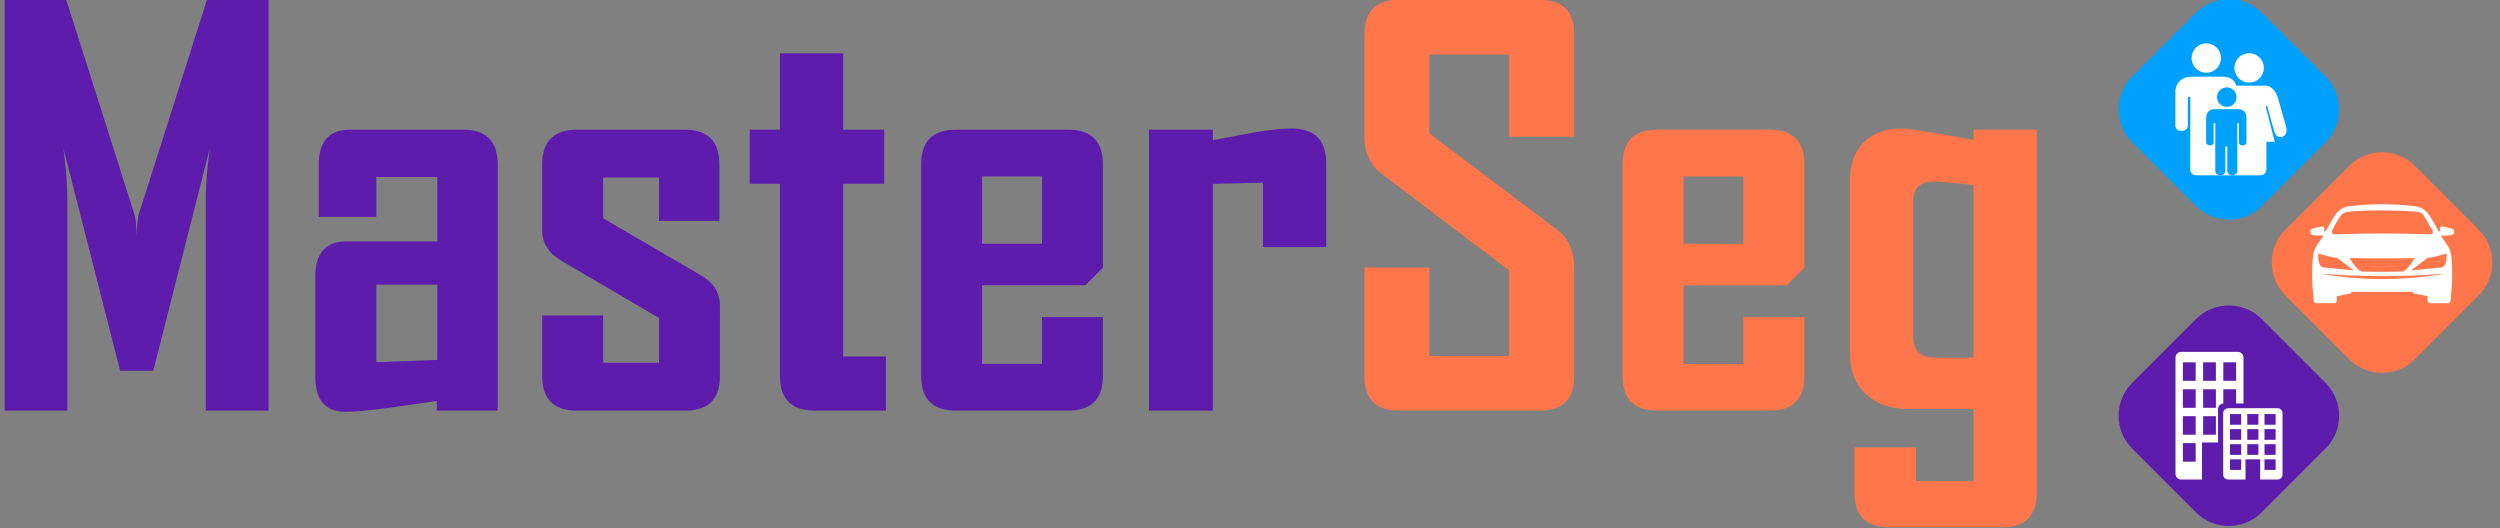
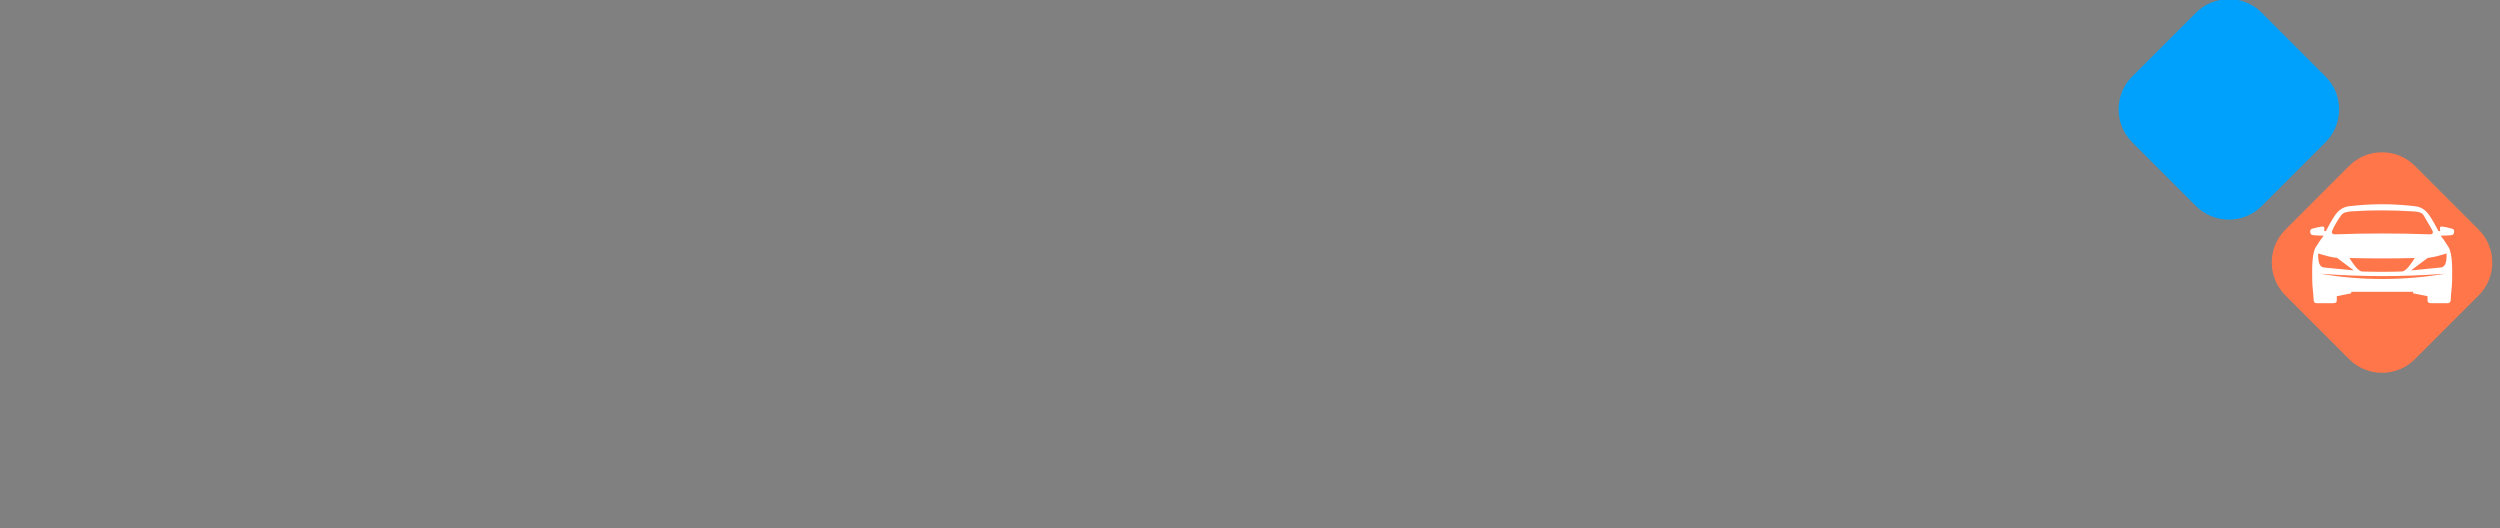
<svg xmlns="http://www.w3.org/2000/svg" width="284" height="60" version="1.1" viewBox="0 0 75.142 15.875">
  <rect x="0" y="0" width="75.142" height="15.875" fill="#808080" stroke="none" />
  <g transform="matrix(.473 0 0 .473 -8.594 -32.472)">
    <g transform="matrix(.01 0 0 .01 -49.654 20.67)" clip-rule="evenodd" fill-rule="evenodd" image-rendering="optimizeQuality" shape-rendering="geometricPrecision">
      <g transform="translate(30.295 -4492.1)">
        <g transform="matrix(.666 0 0 .666 4945.7 6545.6)">
          <g transform="matrix(1.29 0 0 1.29 -5257.1 -6975.9)">
            <g transform="matrix(3.507 0 0 3.507 -3027.4 -7104.8)">
-               <path class="fil0" d="m3191.1 5344.8h-132.22v-453.12c0-23.833 2.806-57.09 8.217-99.755l-119 468.75h-69.915l-119.59-468.75c5.411 43.469 8.21 76.718 8.21 99.755v453.12h-132.21v-867.58h129.61l145.02 456.73c1.608 5.404 2.806 19.427 3.61 41.668 0-9.818 1.198-23.64 3.603-41.668l145.24-456.73h129.41zm483.37 0h-128.6v-20.432c-32.252 4.607-64.302 9.416-96.554 14.023-42.27 5.806-74.12 8.813-96.152 8.813-42.069-0.201-63.104-24.436-63.305-72.713v-213.94c0.201-48.277 22.04-72.52 65.709-72.721h191.5v-135.82h-128.6v84.139h-121.39v-111.18c0.201-48.277 22.032-72.512 65.501-72.713h239.18c48.277 0.201 72.52 24.436 72.721 72.713zm-127.41-106.97v-158.65h-128.6v163.45zm596.15 34.254c-0.201 48.277-24.436 72.512-72.713 72.713h-229.57c-48.277-0.201-72.512-24.436-72.713-72.713v-128.01h128.6v99.762h117.79v-94.351l-205.93-120.79c-27.049-16.025-40.469-37.462-40.469-64.302v-139.43c0.201-48.277 24.838-72.512 73.919-72.713h227.16c48.277 0.201 72.52 24.436 72.713 72.713v119.59h-127.4v-91.344h-117.79v85.94l205.33 119.78c27.443 15.43 41.065 37.261 41.065 65.308zm349.96 72.713h-150.85c-48.277-0.201-72.512-24.436-72.713-72.713v-405.65h-63.7v-114.18h63.7v-161.06h133.41v161.06h86.536v114.18h-86.536v364.19h90.146zm457.72-72.713c-0.201 48.277-24.436 72.512-72.713 72.713h-237.98c-48.277-0.201-72.512-24.436-72.713-72.713v-447.12c0.201-48.277 24.436-72.512 72.713-72.713h237.98c48.277 0.201 72.512 24.436 72.713 72.713v218.35l-37.06 37.06h-217.75v165.87h126.2v-98.556h128.6zm-128.6-279.25v-142.03h-126.2v142.03zm599.56 7.012h-133.41v-135.82l-105.76 2.605v478.16h-134.62v-592.55h134.62v22.233c27.838-5.21 55.482-10.413 82.926-15.624 33.257-6.007 61.102-9.014 83.536-9.014 48.277 0.201 72.52 24.436 72.713 72.713z" fill="#5d1cac" stroke-width=".744" />
-               <path class="fil1" d="m5944.7 5272.1c0 48.277-24.243 72.512-72.721 72.713h-296.88c-48.478-0.201-72.713-24.436-72.713-72.713v-228.97h137.02v186.3h168.27v-180.28l-275.44-208.81c-19.829-19.233-29.848-43.67-29.848-73.316v-215.94c0-48.277 24.235-72.52 72.713-72.713h296.88c48.478 0.194 72.721 24.034 72.721 71.508v216.95h-137.02v-173.08h-168.27v166.47l275.45 207.6c19.829 18.832 29.848 43.67 29.848 74.522zm485.57 0c-0.201 48.277-24.436 72.512-72.713 72.713h-237.98c-48.277-0.201-72.512-24.436-72.713-72.713v-447.12c0.201-48.277 24.436-72.512 72.713-72.713h237.98c48.277 0.201 72.512 24.436 72.713 72.713v218.35l-37.06 37.06h-217.75v165.87h126.2v-98.556h128.6zm-128.6-279.25v-142.03h-126.2v142.03zm618.79 525.17c-0.201 48.27-24.436 72.512-72.713 72.713h-239.18c-48.277-0.201-72.52-24.444-72.721-72.713v-95.557h129.81v70.912h121.39v-152.16h-138.22c-37.261 0-67.109-10.622-89.342-31.857-22.233-21.027-33.249-50.279-33.249-87.138v-362.58c0-34.053 9.609-60.692 29.044-80.328 19.234-19.628 45.672-29.446 79.13-29.446 16.822 0 67.704 8.009 152.64 24.034v-21.63h133.41zm-133.41-284.98v-364.19c-45.069-4.808-72.914-7.213-83.93-7.213-29.051 0-43.469 14.224-43.469 42.873v283.85c0 29.848 14.82 44.675 44.667 44.675z" fill="#ff764a" stroke-width=".744" />
              <g transform="matrix(.71 0 0 .71 -80.991 -527.8)" stroke-width=".917">
                <path class="fil3" d="m10984 7544 190.08 190.07c53.515 53.524 53.515 141.09 0 194.62l-190.07 190.07c-53.524 53.514-141.09 53.514-194.62 0l-190.07-190.07c-53.515-53.524-53.515-141.09 0-194.62l190.07-190.07c53.524-53.514 141.09-53.514 194.61 0z" fill="#ff764a" />
                <path class="fil4" d="m10979 7922.8c14.29 2.833 28.572 5.656 42.854 8.488v11.77c-0.06 6.627 3.135 9.075 10.835 9.02h48.986c4.428 0.138 9.268-1.925 9.194-12.246 0.596-18.471 3.649-34.136 3.988-54.981 0.05-25.071 2.392-78.842-10.817-99.668-7.792-12.292-15.18-23.677-23.228-33.559 10.725-0.183 21.046-0.605 30.626-1.476 7.095-0.486 9.267-4.308 9.487-10.716 0.22-6.49-3.346-7.81-7.517-8.983-8.754-2.741-16.949-4.088-24.75-5.546-10.605-1.98-11.018 2.191-9.111 12.934-1.687 0.083-3.373 0.165-5.051 0.238-9.634-18.251-18.957-34.705-27.592-47.529-12.026-17.362-26.702-24.924-42.973-26.601-65.165-7.663-128.52-7.663-193.68 0-16.27 1.677-30.955 9.24-42.982 26.601-8.626 12.824-17.948 29.278-27.582 47.529-1.687-0.073-3.365-0.156-5.051-0.238 1.906-10.743 1.494-14.914-9.112-12.934-7.801 1.458-15.996 2.805-24.75 5.546-4.171 1.173-7.736 2.493-7.516 8.983 0.22 6.407 2.392 10.23 9.487 10.716 9.579 0.871 19.901 1.292 30.626 1.476-8.049 9.882-15.437 21.266-23.229 33.559-13.209 20.826-10.862 74.598-10.816 99.668 0.339 20.845 3.391 36.51 3.987 54.981-0.07 10.322 4.767 12.384 9.194 12.246h48.987c7.7 0.055 10.89-2.393 10.826-9.02v-11.77c14.291-2.833 28.572-5.656 42.863-8.488v-4.556h183.82v4.556zm-275.4-58.189c123.72 21.23 247.44 20.542 371.16 0-123.71 9.203-247.44 9.542-371.16 0zm318.49-46.841c18.306-2.228 37.152-7.177 56.255-13.429 1.036 24.97-3.336 40.489-17.343 41.781-29.361 2.86-58.721 5.729-88.082 8.598 16.39-12.32 32.78-24.64 49.17-36.95zm-268.66 0c-18.306-2.228-37.152-7.177-56.256-13.429-1.026 24.97 3.337 40.489 17.344 41.781 29.36 2.86 58.721 5.729 88.082 8.598-16.39-12.32-32.78-24.64-49.17-36.95zm192.68 40.241c12.42-0.752 27.83-24.209 37.775-40.076-64.67 1.613-129.34 1.696-194.01 0 11.019 17.233 25.484 39.563 37.95 40.076 39.435 1.228 78.861 1.228 118.29 0zm-207.37-121.67c-2.979 6.261-0.367 12.082 10.441 11.247 91.419-3.41 184.43-3.309 278.91 0 9.066 0.312 12.183-3.74 6.958-13.924-8.388-14.364-16.775-28.728-25.163-43.092-7.067-10.514-22-10.349-32.386-11.238-61.599-3.832-122.29-3.905-182.01 0-7.847 1.018-22.092 1.604-29.709 10.972-10.973 14.923-19.901 30.286-27.042 46.034z" fill="#fff" />
-                 <path class="fil5" d="m10529 7999 190.08 190.07c53.515 53.524 53.515 141.09 0 194.61l-190.07 190.08c-53.524 53.514-141.09 53.514-194.62 0l-190.07-190.08c-53.524-53.514-53.524-141.08 0-194.61l190.07-190.07c53.524-53.514 141.09-53.514 194.61 0z" fill="#5d1cac" />
-                 <path class="fil4" d="m10290 8476h61.911v-110.15h47.658v-99.045c0-8.864 6.948-16.179 15.656-16.793v-42.139h37.978v42.093h21.963v-136.36c0-9.258-7.572-16.839-16.83-16.839h-168.34c-9.258 0-16.83 7.581-16.83 16.839v345.57c0 9.258 7.572 16.83 16.83 16.83zm139.62 0h51.526v-60.142h43.495v60.142h51.526c8.168 0 14.859-6.682 14.859-14.85v-182.19c0-8.167-6.691-14.85-14.859-14.85h-146.55c-8.167 0-14.85 6.682-14.85 14.85v182.19c0 8.167 6.683 14.85 14.85 14.85zm-134.48-348.16h37.978v54.917h-37.978zm60.042 0h37.986v54.917h-37.986zm60.05 0h37.978v54.917h-37.978zm-120.09 80.024h37.978v54.917h-37.978zm60.042 0h37.986v54.917h-37.986zm-60.042 80.024h37.978v54.917h-37.978zm60.042 0h37.986v54.917h-37.986zm-60.042 80.024h37.978v54.908h-37.978zm140.02-86.413h33.045v31.597h-33.045zm51.214 0h33.045v31.597h-33.045zm51.223 0h33.036v31.597h-33.036zm-102.44 44.788h33.045v31.597h-33.045zm51.214 0h33.045v31.597h-33.045zm51.223 0h33.036v31.597h-33.036zm-102.44 44.779h33.045v31.597h-33.045zm51.214 0h33.045v31.597h-33.045zm51.223 0h33.036v31.597h-33.036zm-102.44 44.788h33.045v31.597h-33.045zm102.44 0h33.036v31.597h-33.036z" fill="#fff" />
                <path class="fil6" d="m10529 7089 190.07 190.07c53.515 53.514 53.515 141.09 0 194.61l-190.07 190.07c-53.524 53.524-141.09 53.524-194.62 0l-190.07-190.07c-53.515-53.514-53.515-141.09 0-194.61l190.08-190.07c53.515-53.524 141.08-53.524 194.61 0z" fill="#00a1fc" />
-                 <path class="fil4" d="m10492 7209.5c-24.127 0-43.679 19.561-43.679 43.688 0 24.117 19.552 43.679 43.679 43.679 24.126 0 43.679-19.562 43.679-43.679 0-24.126-19.553-43.688-43.679-43.688zm-127.32-29.177c-24.126 0-43.679 19.552-43.679 43.679s19.553 43.679 43.679 43.679c24.127 0 43.679-19.552 43.679-43.679s-19.552-43.679-43.679-43.679zm176.19 125.59h-87.184c-4.84-15.876-16.27-25.63-37.244-26.565h-99.027c-24.117 0.779-44.605 17.719-44.751 45.906v99.026c0.128 22.293 36.813 21.477 37.244 0v-84.882h7.223v213.07c-0.568 13.924 7.067 20.441 22.513 19.919h182.76c14.832 0.01 20.818-7.526 20.781-20.212v-79.392h24.833c-9.048-35.218-18.095-70.445-27.143-105.66l4.336-1.393c7.315 25.886 14.621 52.295 21.936 78.182 8.516 25.694 43.202 16.573 34.65-15.583-7.893-28.004-15.785-56.008-23.678-84.012-7.654-24.328-20.863-37.5-37.244-38.399zm-115.37 5.042c-16.005 0-28.976 12.971-28.976 28.976 0 15.996 12.971 28.966 28.976 28.966 15.996 0 28.967-12.971 28.967-28.966 0-16.005-12.971-28.976-28.967-28.976zm1.522 175.88-2.567 0.037v0.01h-0.672v-0.01l-2.567-0.037v73.067c-1.467 17.105-29.37 15.216-29.846 0v-142.71h-4.859v57.144c0.02 12.402-21.926 11.797-22.339 0v-72.828c0.321-14.621 9.084-25.025 21.872-25.575h76.141c12.787 0.55 21.551 10.954 21.872 25.575v72.828c-0.413 11.797-22.358 12.402-22.349 0v-57.144h-4.849v142.71c-0.477 15.216-28.38 17.105-29.846 0v-73.067z" fill="#fff" />
              </g>
            </g>
          </g>
        </g>
      </g>
    </g>
  </g>
</svg>